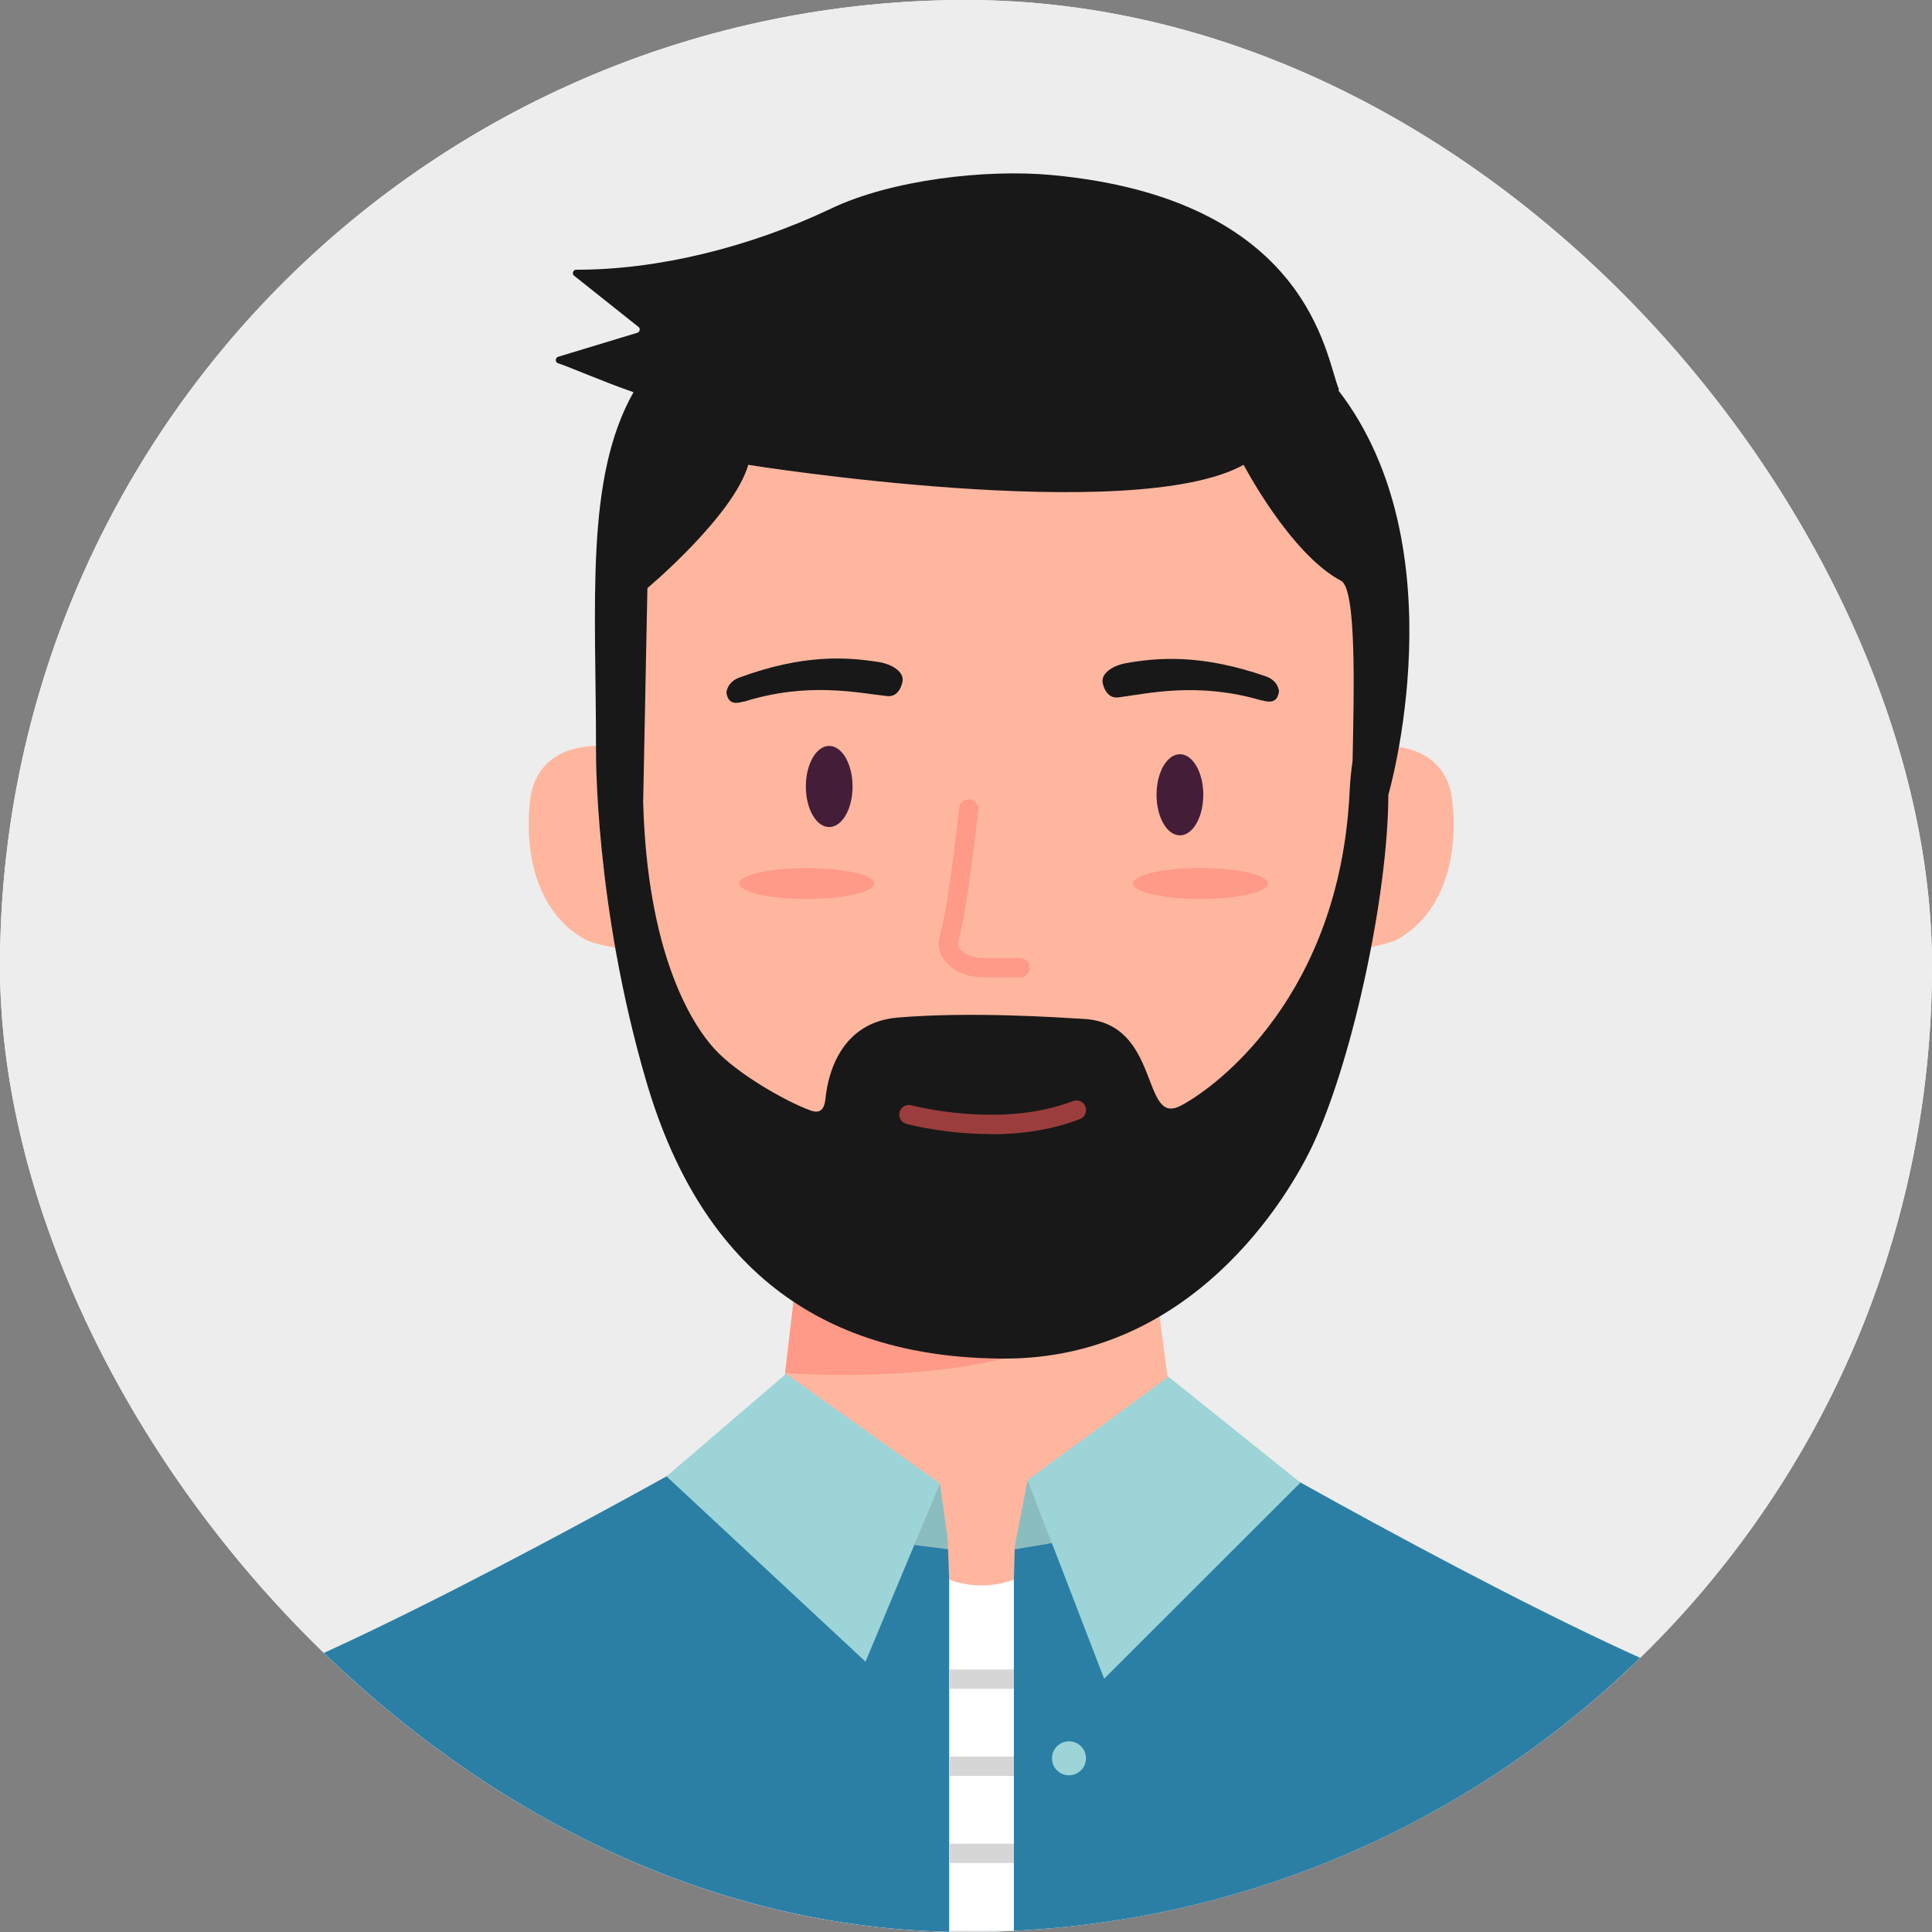
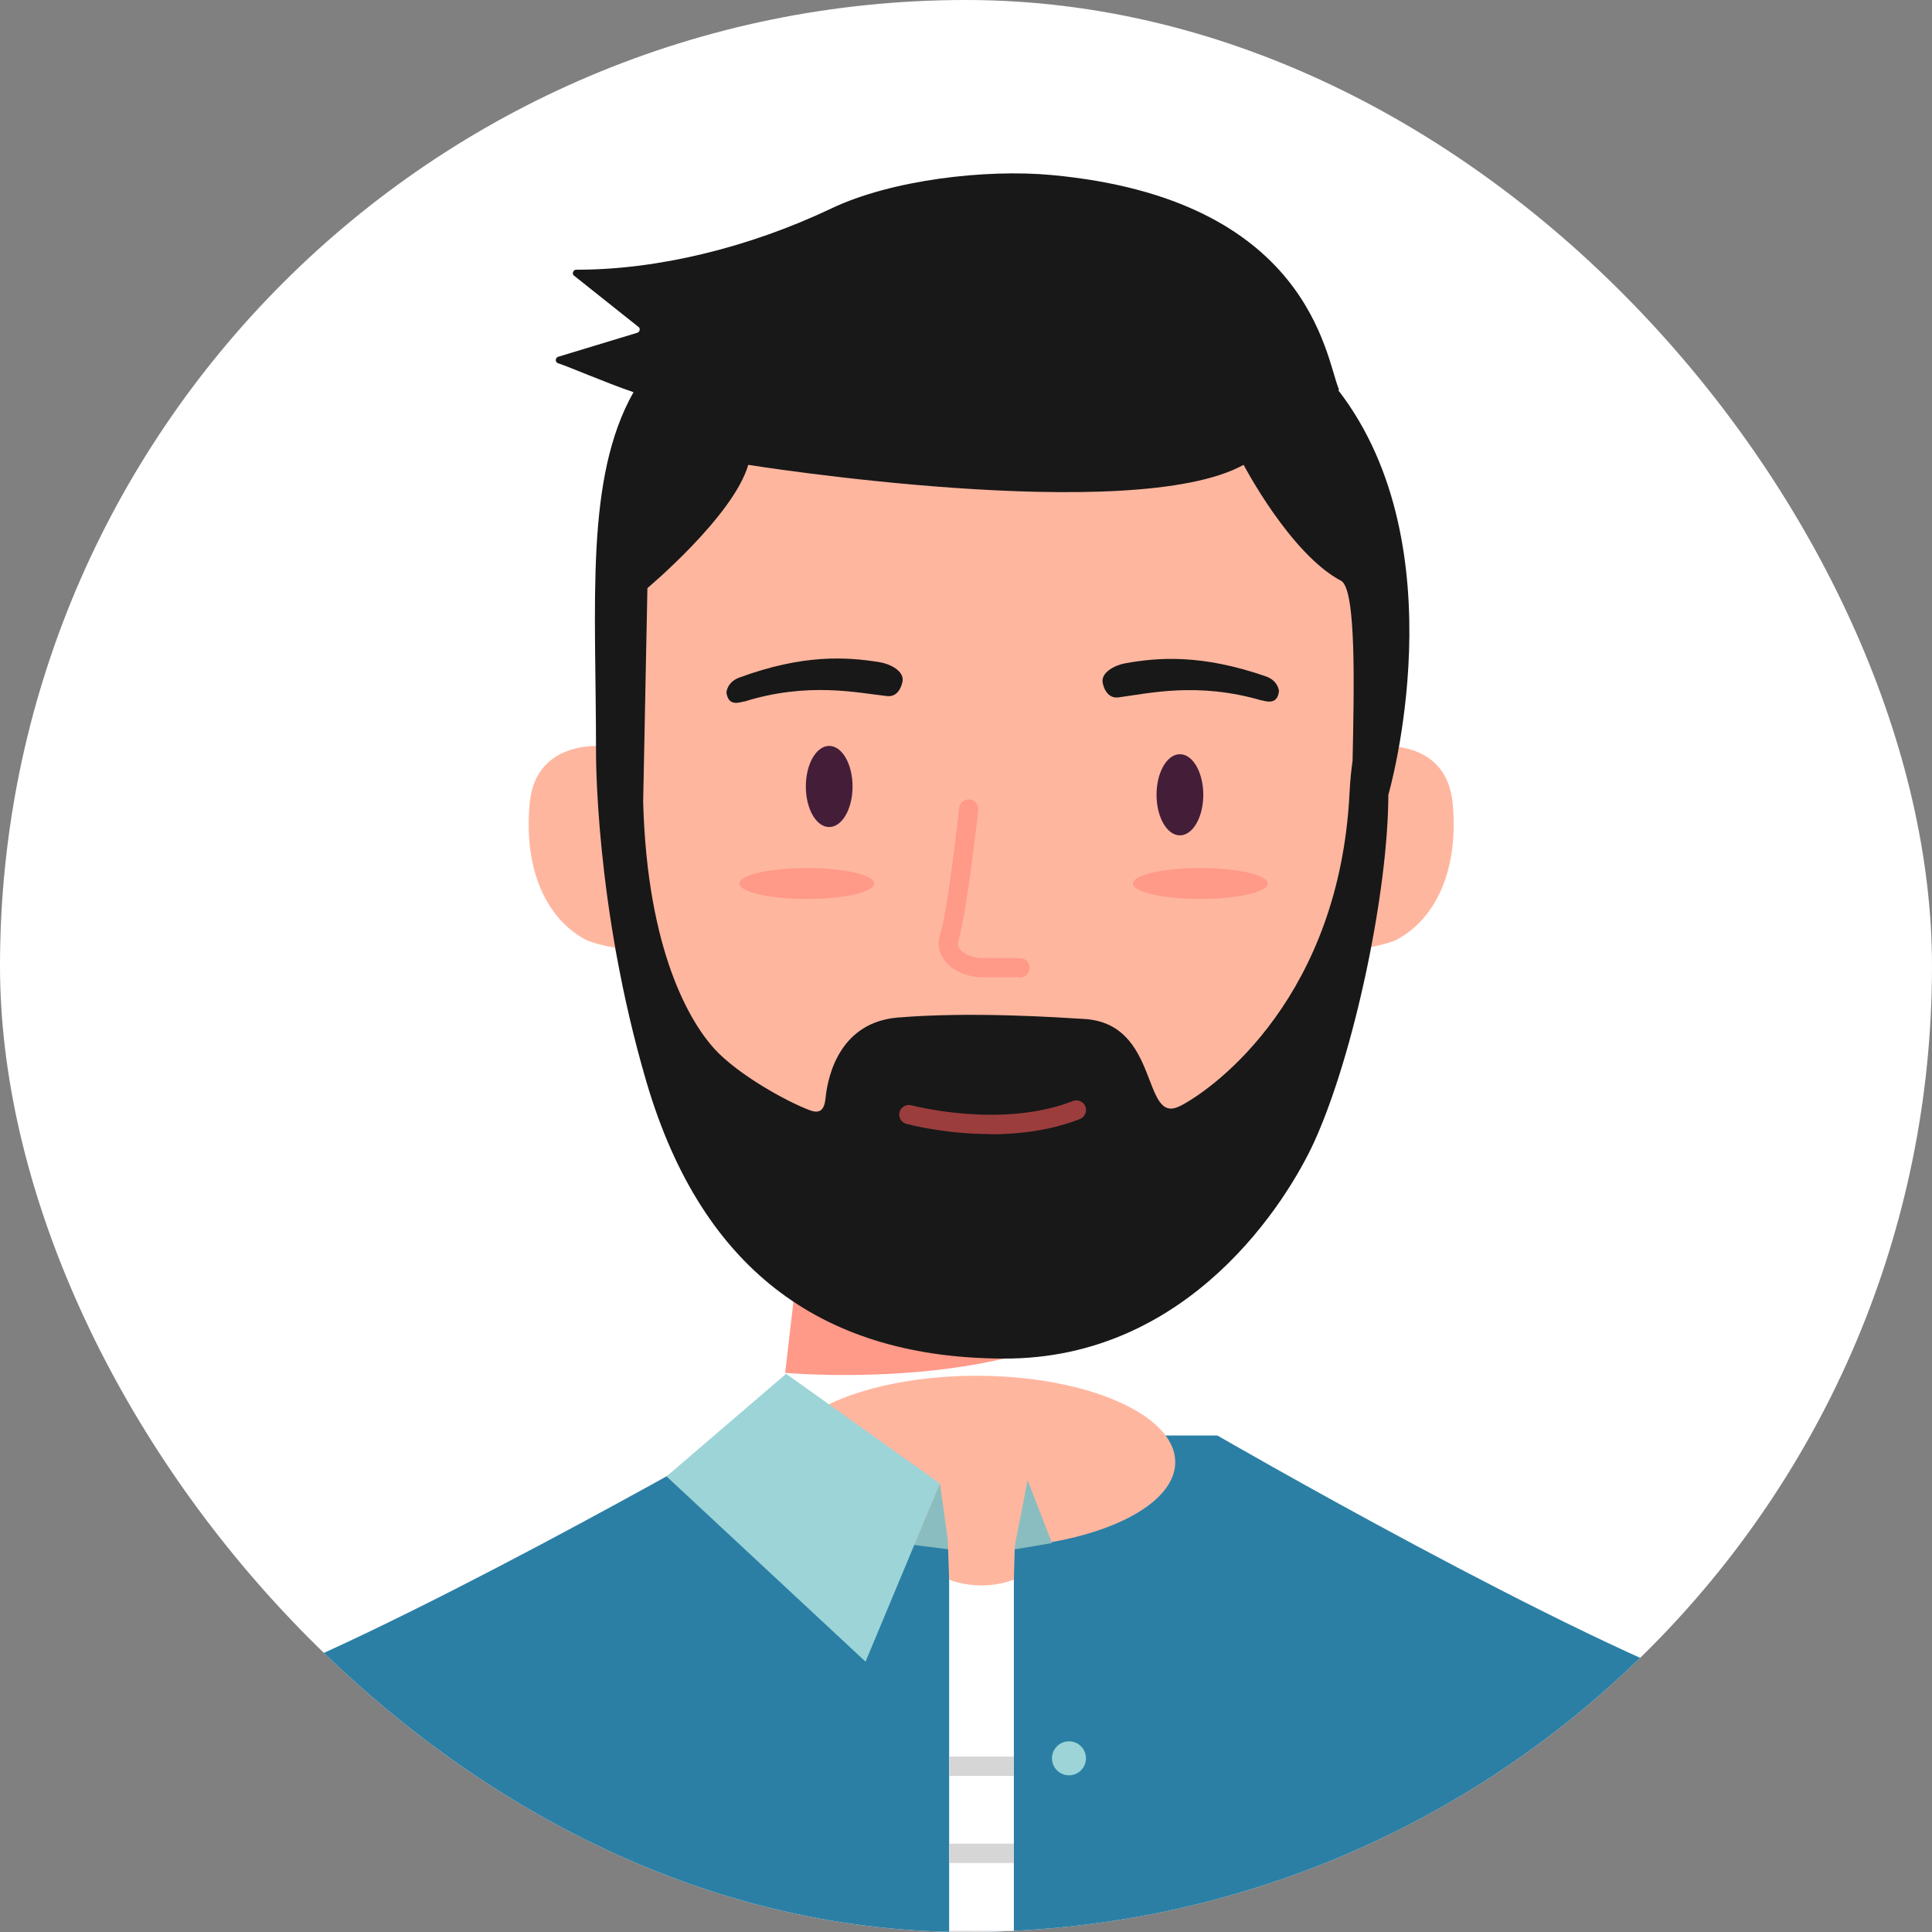
<svg xmlns="http://www.w3.org/2000/svg" width="50" height="50" viewBox="0 0 50 50" fill="none">
  <rect x="0" y="0" width="50" height="50" fill="#808080" stroke="none" />
  <g clip-path="url(#clip0_169_565)">
    <rect width="50" height="50" rx="25" fill="white" />
-     <circle cx="25" cy="25" r="25" fill="#EDEDED" />
    <path d="M35.664 19.314C35.664 19.314 37.434 19.099 37.594 20.784C37.754 22.469 37.189 23.764 36.139 24.324C36.139 24.324 35.914 24.434 35.399 24.524L35.664 19.319V19.314Z" fill="#FFB69F" />
    <path d="M15.639 19.314C15.639 19.314 13.869 19.099 13.709 20.784C13.549 22.469 14.114 23.764 15.164 24.324C15.164 24.324 15.389 24.434 15.904 24.524L15.639 19.319V19.314Z" fill="#FFB69F" />
    <path d="M1.5 52.365C1.5 52.365 1.5 45.295 5.64 43.9C9.78 42.505 19.135 37.15 19.135 37.15H25.465V52.365H1.5Z" fill="#2B7FA5" />
    <path d="M49.04 52.365C49.04 52.365 49.04 45.295 44.9 43.9C40.76 42.505 31.505 37.15 31.505 37.15H25.075V52.365H49.04Z" fill="#2B7FA5" />
-     <path d="M20.71 32.26L20.125 37.15H30.415L29.775 32.26H20.71Z" fill="#FFB69F" />
    <path d="M25.27 40.075C28.111 40.075 30.415 39.075 30.415 37.84C30.415 36.606 28.111 35.605 25.27 35.605C22.428 35.605 20.125 36.606 20.125 37.84C20.125 39.075 22.428 40.075 25.27 40.075Z" fill="#FFB69F" />
    <path d="M20.32 35.529C20.32 35.529 27.345 36.174 29.82 33.094V29.554L20.915 30.409L20.32 35.529Z" fill="#FF9988" />
    <path d="M25.69 33.68C31.353 33.68 35.945 27.81 35.945 20.57C35.945 13.329 31.353 7.46 25.69 7.46C20.026 7.46 15.435 13.329 15.435 20.57C15.435 27.81 20.026 33.68 25.69 33.68Z" fill="#FFB69F" />
    <path d="M34.645 10.1C34.645 10.1 34.655 10.075 34.645 10.06C34.305 9.245 33.89 5.15 27.22 4.53C25.51 4.37 23.065 4.655 21.515 5.395C19.39 6.405 17.015 6.985 14.915 6.98C14.825 6.98 14.79 7.1 14.87 7.145L16.51 8.45C16.575 8.485 16.57 8.58 16.5 8.61L14.44 9.235C14.365 9.265 14.365 9.375 14.44 9.4C14.775 9.51 15.625 9.885 16.395 10.15C15.135 12.38 15.425 15.585 15.425 19.435C15.425 19.435 15.385 23.425 16.73 28C18.2 33 21.425 35.145 25.97 35.16C30.81 35.18 33.335 31.03 34.01 29.555C35.04 27.295 35.925 23.095 35.93 20.57C35.93 20.57 37.79 14.19 34.635 10.1H34.645ZM30.535 28.625C29.535 29.135 30.04 26.48 28.05 26.37C27.385 26.33 25.125 26.175 23.225 26.335C21.78 26.46 21.43 27.76 21.365 28.42C21.335 28.705 21.235 28.835 20.965 28.735C20.365 28.515 19.09 27.805 18.49 27.145C17.87 26.465 16.75 24.63 16.645 20.755L16.755 15.22C16.755 15.22 18.98 13.355 19.365 12.03C19.365 12.03 29.305 13.62 32.185 12.03C32.185 12.03 33.39 14.335 34.705 15.03C35.11 15.24 35.04 17.87 35.005 19.685C34.97 19.93 34.94 20.21 34.925 20.54C34.66 25.725 31.525 28.12 30.53 28.63L30.535 28.625Z" fill="#181818" />
    <path d="M30.536 21.619C30.87 21.619 31.141 21.149 31.141 20.569C31.141 19.989 30.87 19.519 30.536 19.519C30.201 19.519 29.931 19.989 29.931 20.569C29.931 21.149 30.201 21.619 30.536 21.619Z" fill="#441D39" />
    <path d="M21.459 21.404C21.794 21.404 22.064 20.934 22.064 20.354C22.064 19.774 21.794 19.304 21.459 19.304C21.125 19.304 20.855 19.774 20.855 20.354C20.855 20.934 21.125 21.404 21.459 21.404Z" fill="#441D39" />
    <path d="M26.396 25.29H25.441C25.016 25.29 24.641 25.125 24.441 24.85C24.296 24.655 24.256 24.425 24.326 24.2C24.541 23.51 24.821 20.935 24.821 20.91C24.836 20.77 24.956 20.675 25.096 20.69C25.231 20.705 25.331 20.83 25.316 20.965C25.306 21.075 25.026 23.61 24.801 24.35C24.781 24.425 24.791 24.49 24.841 24.56C24.946 24.7 25.181 24.795 25.441 24.795H26.396C26.536 24.795 26.646 24.905 26.646 25.045C26.646 25.185 26.536 25.295 26.396 25.295V25.29Z" fill="#FF9988" />
    <path d="M31.064 23.265C32.028 23.265 32.809 23.085 32.809 22.865C32.809 22.644 32.028 22.465 31.064 22.465C30.101 22.465 29.319 22.644 29.319 22.865C29.319 23.085 30.101 23.265 31.064 23.265Z" fill="#FF9988" />
    <path d="M20.88 23.265C21.843 23.265 22.625 23.085 22.625 22.865C22.625 22.644 21.843 22.465 20.88 22.465C19.916 22.465 19.135 22.644 19.135 22.865C19.135 23.085 19.916 23.265 20.88 23.265Z" fill="#FF9988" />
    <path d="M32.655 18.129C30.99 17.639 29.715 17.949 28.94 18.049C28.61 18.089 28.54 17.684 28.54 17.684C28.475 17.409 28.845 17.219 29.105 17.169C29.98 17.009 31.1 16.929 32.76 17.504C33.08 17.614 33.1 17.884 33.1 17.884C33.065 18.184 32.875 18.189 32.655 18.124V18.129Z" fill="#181818" />
    <path d="M19.25 18.16C20.905 17.64 22.185 17.93 22.96 18.015C23.29 18.05 23.355 17.645 23.355 17.645C23.415 17.37 23.04 17.185 22.78 17.14C21.9 16.995 20.78 16.93 19.135 17.535C18.815 17.65 18.8 17.92 18.8 17.92C18.84 18.22 19.03 18.22 19.245 18.155L19.25 18.16Z" fill="#181818" />
    <path d="M25.635 29.35C24.455 29.35 23.515 29.1 23.455 29.085C23.32 29.05 23.245 28.91 23.28 28.78C23.315 28.65 23.455 28.57 23.585 28.605C23.61 28.61 25.91 29.22 27.765 28.495C27.895 28.445 28.04 28.51 28.09 28.635C28.14 28.765 28.075 28.91 27.95 28.96C27.185 29.26 26.365 29.355 25.64 29.355L25.635 29.35Z" fill="#9B3D3D" />
    <path d="M20.345 35.554L24.325 38.394L22.4 43.004L17.25 38.209L20.345 35.554Z" fill="#9CD4D8" />
    <path d="M24.325 38.395L24.565 40.099L23.66 39.984L24.325 38.395Z" fill="#8ABDC0" />
    <path d="M26.595 38.305L26.245 40.1L27.225 39.935L26.595 38.305Z" fill="#8ABDC0" />
-     <path d="M26.595 38.305L30.24 35.63L33.655 38.37L28.575 43.445L26.595 38.305Z" fill="#9CD4D8" />
    <path d="M26.239 40.755H24.564V52.36H26.239V40.755Z" fill="white" />
    <path d="M24.529 39.86L24.564 40.88C24.564 40.88 25.344 41.22 26.239 40.88L26.264 39.955L24.524 39.855L24.529 39.86Z" fill="#FFB69F" />
-     <path d="M26.239 43.205H24.564V43.705H26.239V43.205Z" fill="#D6D6D6" />
-     <path d="M26.239 45.46H24.564V45.96H26.239V45.46Z" fill="#D6D6D6" />
+     <path d="M26.239 45.46H24.564V45.96H26.239Z" fill="#D6D6D6" />
    <path d="M26.239 47.715H24.564V48.215H26.239V47.715Z" fill="#D6D6D6" />
    <path d="M26.239 49.969H24.564V50.469H26.239V49.969Z" fill="#D6D6D6" />
    <path d="M27.665 45.945C27.908 45.945 28.105 45.748 28.105 45.505C28.105 45.262 27.908 45.065 27.665 45.065C27.422 45.065 27.225 45.262 27.225 45.505C27.225 45.748 27.422 45.945 27.665 45.945Z" fill="#9CD4D8" />
    <path d="M27.665 50.854C27.908 50.854 28.105 50.657 28.105 50.414C28.105 50.171 27.908 49.974 27.665 49.974C27.422 49.974 27.225 50.171 27.225 50.414C27.225 50.657 27.422 50.854 27.665 50.854Z" fill="#FFA242" />
  </g>
  <defs>
    <clipPath id="clip0_169_565">
      <rect width="50" height="50" rx="25" fill="white" />
    </clipPath>
  </defs>
</svg>